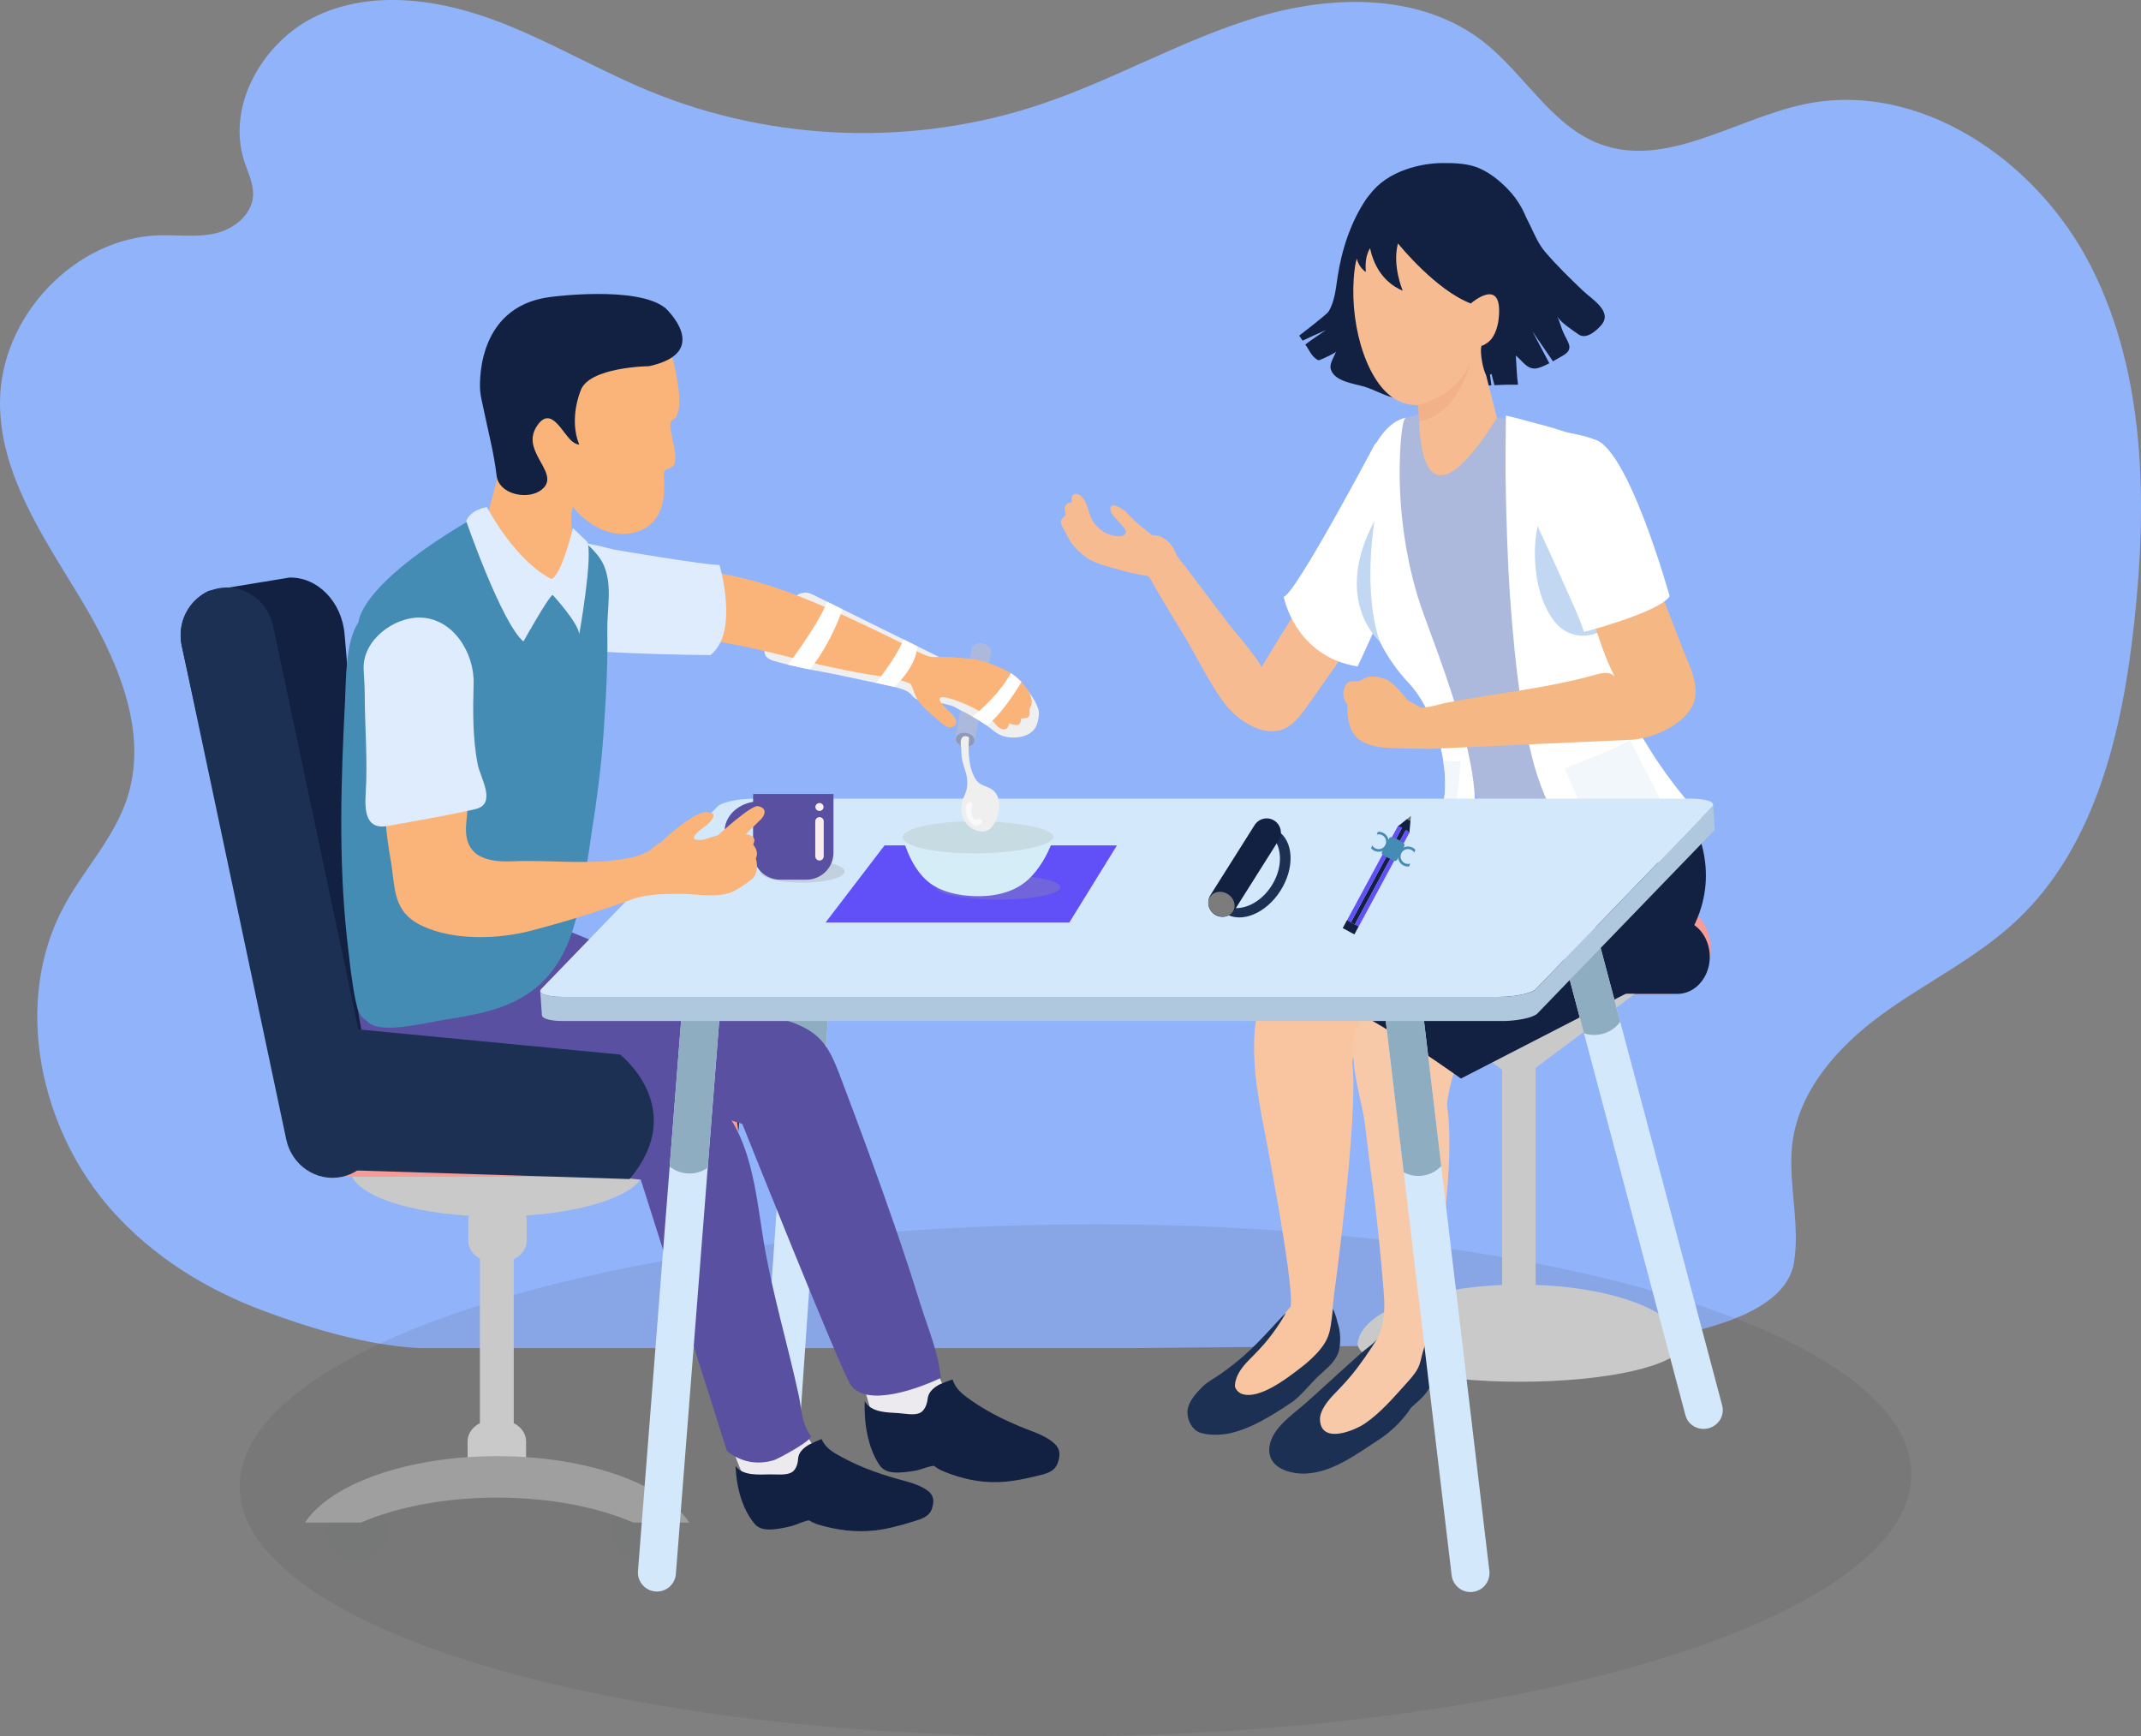
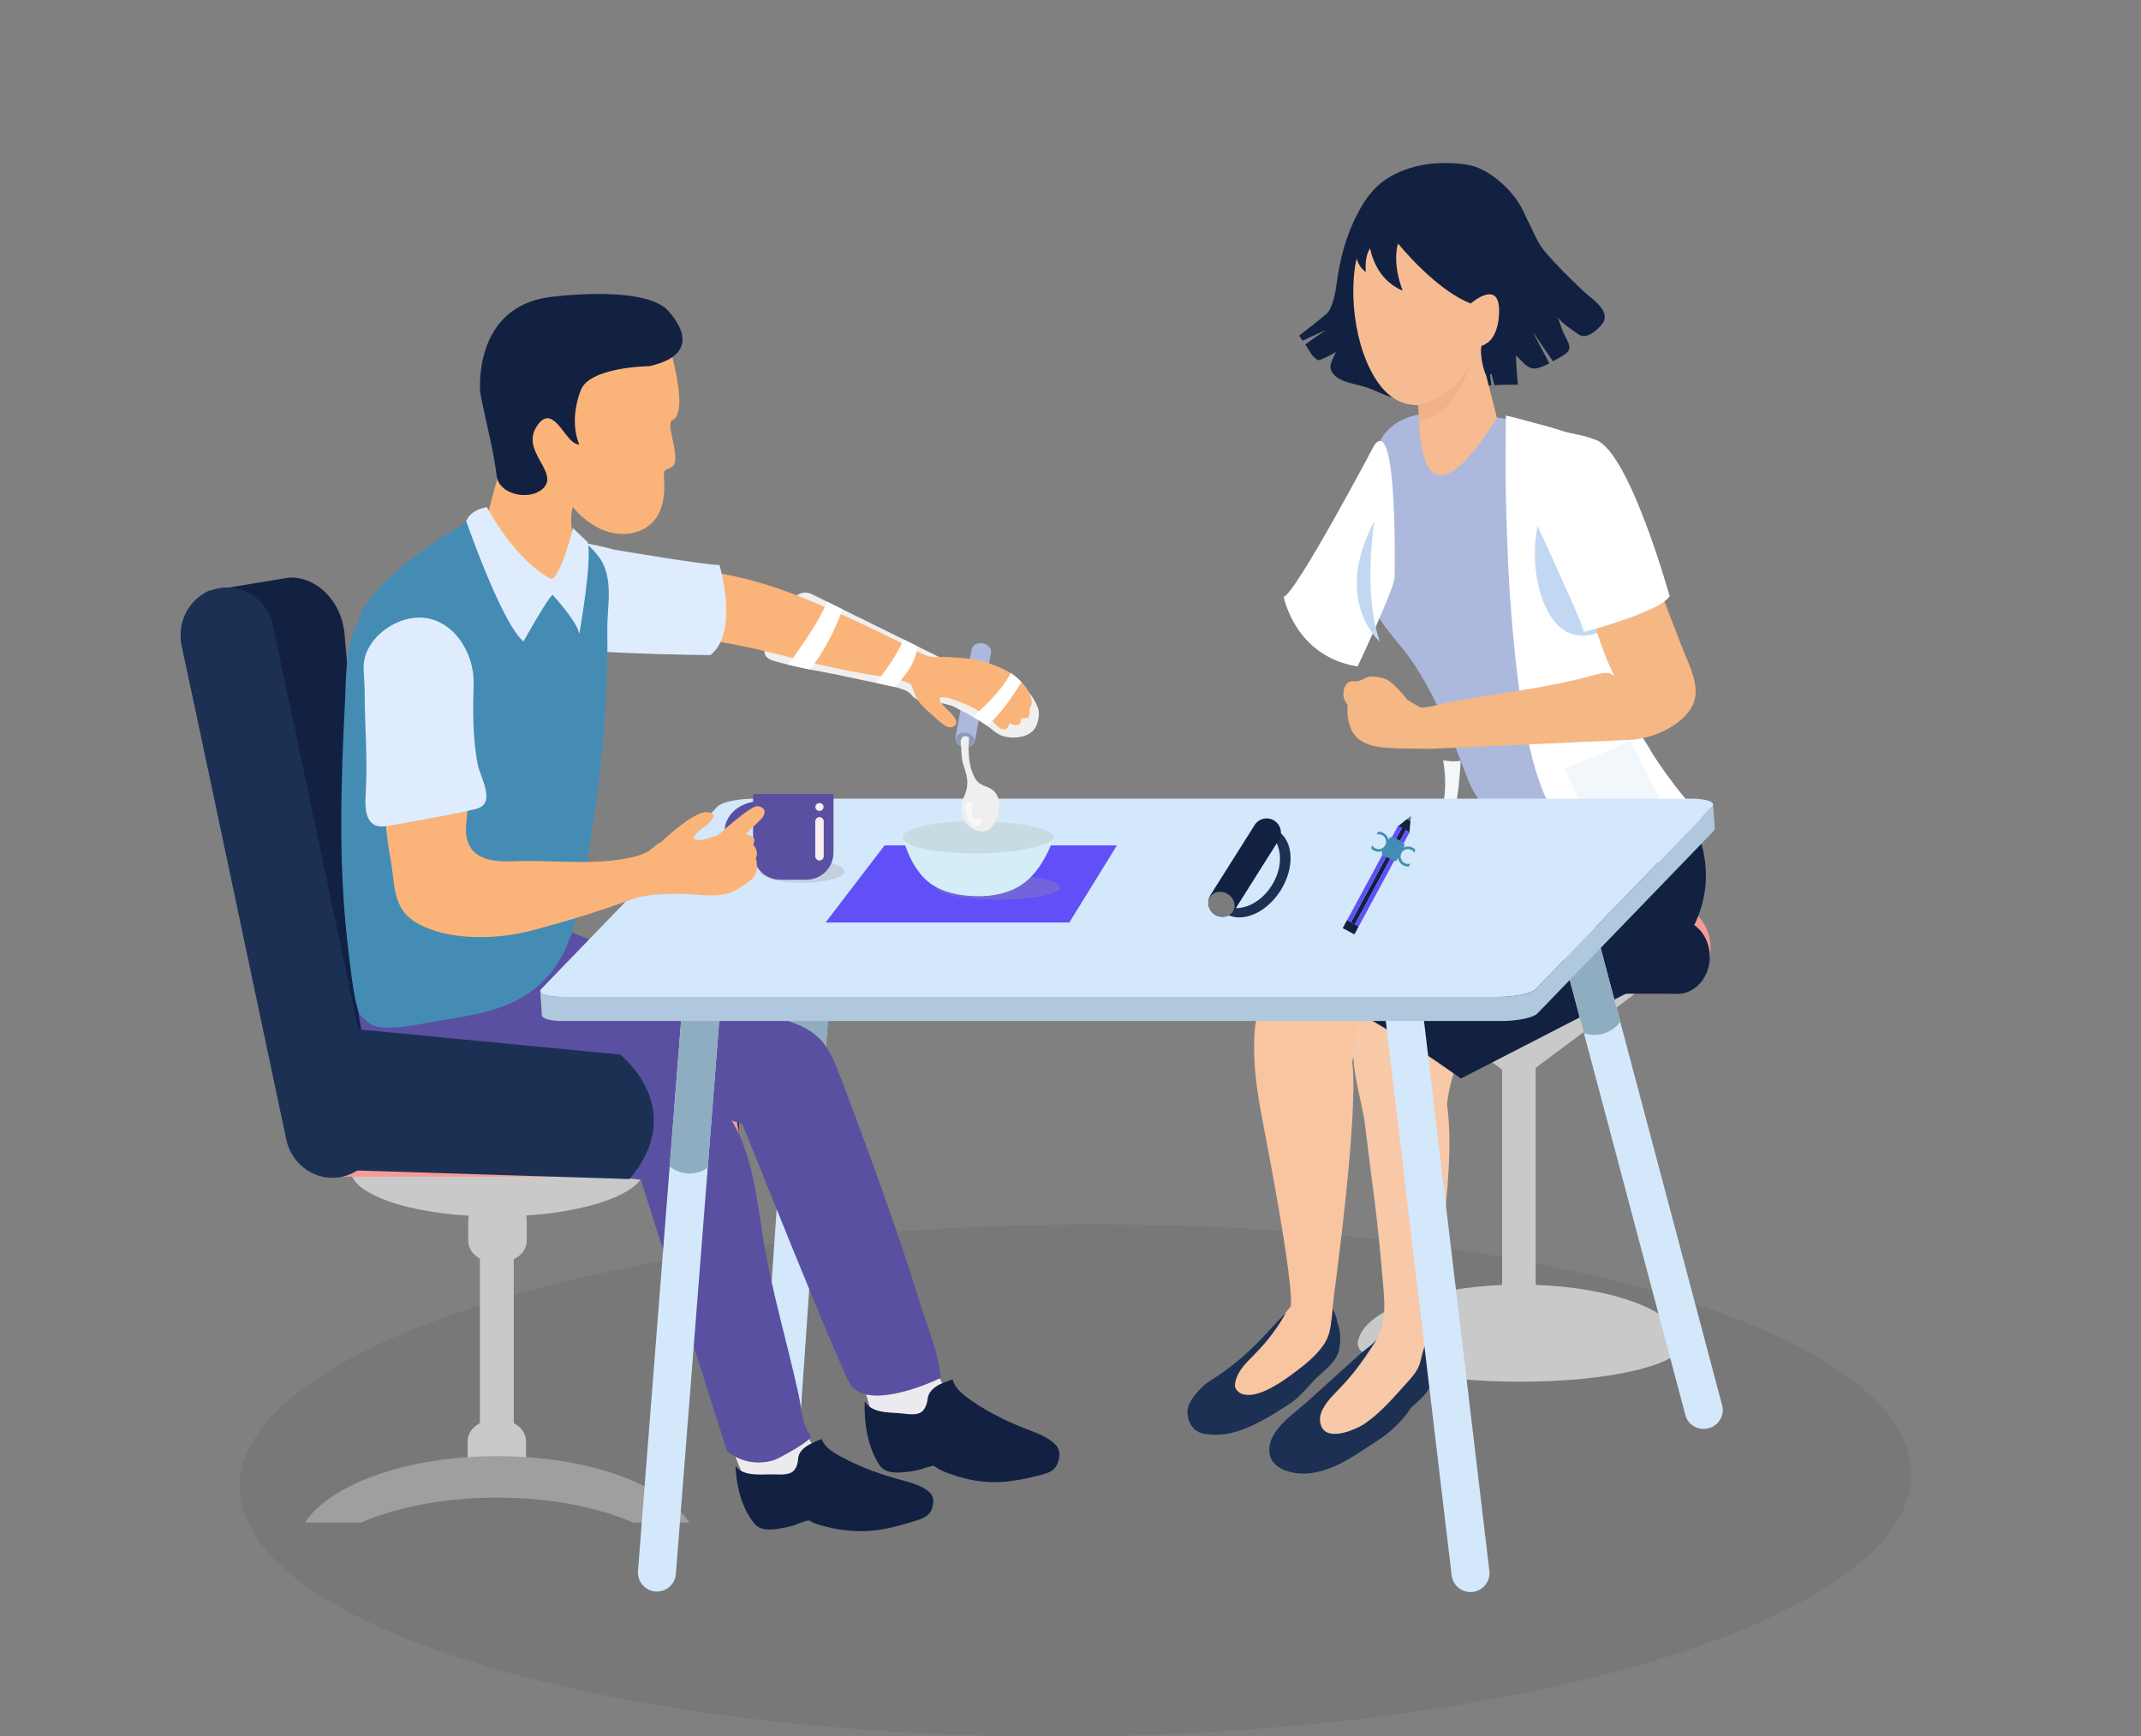
<svg xmlns="http://www.w3.org/2000/svg" viewBox="0 0 748.71 607.2">
  <rect x="0" y="0" width="748.71" height="607.2" fill="#808080" stroke="none" />
  <defs>
    <style>
      .cls-1 {
        fill: #706f69;
      }

      .cls-2 {
        fill: #acb9dd;
      }

      .cls-3 {
        fill: #fff;
      }

      .cls-4 {
        fill: #8fadc1;
      }

      .cls-5 {
        fill: #f7c9a9;
      }

      .cls-6 {
        fill: #f5b784;
      }

      .cls-7 {
        fill: #f2b186;
      }

      .cls-8 {
        fill: #458cb5;
      }

      .cls-9 {
        isolation: isolate;
      }

      .cls-10 {
        fill: #f79b96;
      }

      .cls-11 {
        fill: #c9c9c9;
      }

      .cls-12 {
        fill: #7c7c7c;
      }

      .cls-13 {
        fill: #dfecfd;
      }

      .cls-14 {
        fill: #d5edf7;
      }

      .cls-15 {
        fill: #a09f9f;
      }

      .cls-16 {
        fill: #afc8dd;
      }

      .cls-17 {
        fill: #f7bb92;
      }

      .cls-18 {
        fill: #91b3fa;
      }

      .cls-19 {
        fill: #f9c4a0;
      }

      .cls-20 {
        fill: #c2d8f2;
      }

      .cls-21 {
        fill: #383838;
        opacity: .1;
      }

      .cls-21, .cls-22 {
        mix-blend-mode: multiply;
      }

      .cls-23 {
        fill: #fab479;
      }

      .cls-24 {
        fill: #f9f9f9;
      }

      .cls-22 {
        fill: #999;
        opacity: .3;
      }

      .cls-25 {
        fill: #c7dbe2;
      }

      .cls-26 {
        fill: #f2f7fc;
      }

      .cls-27 {
        fill: none;
      }

      .cls-28 {
        fill: #f9f2f4;
      }

      .cls-29 {
        fill: #5a50a2;
      }

      .cls-30 {
        fill: #614ff7;
      }

      .cls-31 {
        fill: #f9edee;
      }

      .cls-32 {
        fill: #efefef;
      }

      .cls-33 {
        fill: #767777;
      }

      .cls-34 {
        fill: #edeaef;
      }

      .cls-35 {
        fill: #122142;
      }

      .cls-36 {
        fill: #1c3054;
      }

      .cls-37 {
        fill: #d4e8fc;
      }

      .cls-38 {
        fill: #8d9ab7;
      }
    </style>
  </defs>
  <g class="cls-9">
    <g id="Layer_2" data-name="Layer 2">
      <g id="Layer_1-2" data-name="Layer 1">
        <g>
-           <path class="cls-18" d="M731.43,93.55c-18.88-37.51-60.33-65.71-100.68-57.06-24.16,5.18-48.17,22.56-71.33,13.84-16.7-6.29-26.12-24.13-40.15-35.32-21.6-17.23-52.26-17.03-78.59-9.31-26.32,7.72-50.42,21.91-76.43,30.68-44.32,14.95-93.79,13.33-137.09-4.5-19.01-7.83-36.8-18.63-56.15-25.52-19.35-6.89-41.29-9.57-59.97-.95-18.68,8.62-32.08,31.16-25.6,51.05,1.29,3.97,3.32,7.87,3.05,12.05-.42,6.69-6.74,11.59-13.13,13.08-6.39,1.49-13.04,.52-19.59,.69C26.4,83.04,.14,110.48,0,140.57c-.12,24.95,14.92,46.87,27.77,68.07,12.85,21.2,24.4,46.64,16.75,70.32-4.54,14.05-15.19,25.03-22.17,37.99-18.09,33.59-8.42,78.06,16.84,106.39,14.35,16.09,32.96,27.59,52.85,35,16.93,6.31,36.26,12.1,54.42,13.06h250.62c47.42-.37,94.83-.88,142.25-1.38,20.73-.22,41.82-.49,61.6-6.89,10.27-3.32,24.39-9.47,26.42-21.59,2.19-13.1-1.85-26.87-.74-40.02,1.65-19.5,15.95-35.48,31.54-46.82,15.59-11.34,33.28-19.78,47.33-33.07,27.48-25.99,36.81-66.23,40.9-104.29,4.51-41.94,3.93-86.28-14.95-123.79Z" />
          <ellipse class="cls-21" cx="376.14" cy="517.65" rx="292.31" ry="89.52" transform="translate(-4.26 3.12) rotate(-.47)" />
          <path class="cls-10" d="M598.19,331.5c0,8.87-6.88,16.05-15.37,16.05h-106.01c-8.49,0-15.37-7.19-15.37-16.05h0c0-8.87,6.88-16.05,15.37-16.05h106.01c8.49,0,15.37,7.19,15.37,16.05h0Z" />
          <path class="cls-35" d="M597.91,334.57c0,7.17-5.07,12.98-11.33,12.98h-113.43c-6.26,0-11.33-5.81-11.33-12.98h0c0-7.17,5.08-12.99,11.33-12.99h113.43c6.26,0,11.33,5.82,11.33,12.99h0Z" />
          <path class="cls-11" d="M588.43,469.73c0-.51-.13-1.01-.36-1.5-2.78-10.02-24.18-17.98-51.05-18.93v-75.89l34.66-25.85h-81.93l35.55,26.51v75.26c-26.54,1.09-47.58,9.02-50.22,18.98-.2,.46-.31,.94-.31,1.41,0,.15,.03,.3,.05,.45,0,.09-.02,.17-.02,.26h.05c1.56,7.1,26.37,12.74,56.75,12.74s55.19-5.64,56.75-12.74h.02s0-.08,0-.12c.04-.2,.06-.39,.06-.59Z" />
          <path class="cls-19" d="M451.17,341.68c-2.7,.76-5.44,1.81-7.06,3.71-1.01,1.18-1.86,3.32-2.62,4.69-3.09,5.57-3.1,14.12-2.84,20.31,.28,6.69,1.39,13.63,2.61,20.21,0,0,11.52,58.35,10.08,66.27,0,0-9.67,11.6-17.2,20.95-4.45,5.53-7.04,10.13-9.45,11.46,0,0-5.76,10.08,6.48,8.64,0,0,27.37-10.08,33.13-23.77l2.16-20.89s8.64-62.66,6.48-81.4c-.35-3.04,3.59-8.09,5.87-9.6,.87-.57,2.52-.81,3.03-1.58,1.21-1.82,.16-7.49-.29-9.49-1.22-5.45-5.1-11.03-10.86-12.09-5.08-.94-10.28,.08-15.19,1.44-1.3,.36-2.81,.7-4.34,1.13Z" />
          <path class="cls-5" d="M484.25,349.6c-.85,.41-1.67,.86-2.46,1.34-14.82,9.11-6.28,28.77-4.52,41.81,.92,7.1,1.71,14.24,2.69,21.34,1.69,12.38,2.86,24.79,3.89,37.23,.74,8.98,.1,14.98-5.66,22.2-4.72,5.91-9.6,10.39-14.6,16.1-1.85,2.11-3.88,4.89-5.76,7.57,0,0-5.76,10.09,6.48,8.64,0,0,27.37-10.08,33.13-23.77l2.16-20.89s10.09-49.22,6.48-74.43c-.29-2.05,2.19-12.62,3.35-14.1,1.47-1.89,4.12-2.92,5.21-5.09,1.1-2.19,.54-5.88,.05-8.18-3.01-14.38-19.23-15.23-30.45-9.79Z" />
          <path class="cls-36" d="M481.77,467.84s-3.34,5.53-7.68,11.21c-1.95,2.55-4.51,5.36-7.09,8-2.29,2.34-5.64,6.1-5.39,9.63,.58,8.46,12.28,3.47,15.78,1.05,5.42-3.75,9.73-8.78,14.11-13.64,1.47-1.63,3.24-3.53,4.25-5.47,1.07-2.08,1.12-3.44,1.76-5.63l1.2-4.08s.72,1.2,1.2,3.84c0,0,1.77,4.44,.66,10.33-.76,4.04-4.27,6.5-7.1,9.14,0,0-3.84,6.42-11.44,11.32-7.63,4.92-15.87,11.27-25.32,11.74-5.12,.25-12.66-1.67-12.85-7.91-.22-7.18,7.92-12.49,12.63-16.62,3.56-3.12,6.99-6.36,10.51-9.51,2.96-2.66,5.91-5.32,8.86-7.98,1.72-1.55,4.72-3.41,5.93-5.4Z" />
          <path class="cls-36" d="M449.72,459.03s-2.06,3.96-6.11,9.11c-1.82,2.31-4.2,4.79-6.6,7.19-3.07,3.05-4.94,5.92-5.16,9.08-.09,1.18,1.21,2.5,2.19,2.92,5.06,2.12,13.31-3.49,16.94-6.13,3.33-2.42,6.68-4.92,9.47-7.93,2.35-2.53,4-5,4.68-8.42,.47-2.41,.79-4.75,.99-7.2,0,0,1.15,2.39,1.6,4.78,0,0,1.65,4.02,.62,9.36-.71,3.66-3.66,6.14-6.31,8.53-3.42,2.89-6.79,7.73-10.52,10.2-6.56,4.35-13.59,8.87-21.32,10.66-3.02,.7-7.83,.83-10.71-.28-2.46-.94-4.2-3.91-4.23-7.03-.02-2.76,1.99-5.42,3.75-7.36,.88-.97,1.85-1.99,2.91-2.78,1.63-1.22,3.42-2.19,5.08-3.37,2.7-1.92,5.33-3.95,7.82-6.13,6.51-5.68,12.34-12.88,14.93-15.19Z" />
          <path class="cls-35" d="M519.05,274.87s54.74-3.84,59.07-6.72c0,0,42.74,37.46-1.92,75.39l-65.31,33.61s-50.9-36.97-66.27-33.61c16.03-13.58,32.44-28.42,50.35-39.43,12.85-7.9,19.91-14.23,24.08-29.23Z" />
          <path class="cls-35" d="M526.67,67.22c-1.24-1.17-2.58-2.24-4.04-3.14-4.88-3.05-10.61-3.98-16.29-4-3.41-.01-6.8,.29-10.2,.56-3.6,.28-7.48,1.51-10.65,3.23-2.76,1.5-5.85,2.99-7.67,5.66-5.5,8.1-8.63,17.86-10.09,27.46-.6,3.96-.98,8.49-3.15,11.98-.67,1.08-10.25,8.4-10.25,8.4,.39,.59,.79,1.17,1.2,1.75-.03-.04,7.58-3.49,8.14-3.69-2.4,1.66-4.89,3.27-7.21,5.05,1.15,1.5,1.98,3.65,3.52,4.82,1.09,.83,1.08,.81,2.46,.2,.64-.28,4.59-2.03,4.76-2.59-.53,1.75-2.36,4.17-1.86,6.07,1.16,4.41,8.13,5.14,11.72,6.21,4,1.2,7.63,3.62,11.83,4.13,3.2,.38,6.45-.81,9.57-1.43,7.62-1.53,15.32-2.67,23.07-3.14l-1.07-8.38,2.14,8.31c2.75-.14,5.5-.2,8.25-.15-.45-3.33-.53-6.9-.76-10.21,2.58,2.15,4.27,5.44,7.94,4.33,1.3-.4,2.55-.98,3.78-1.62l-5.92-11.15,7.19,10.47c1.13-.64,2.25-1.3,3.35-1.93,4.3-2.43,1.82-4.56,.2-8.31-.79-1.84-1.23-3.83-2.12-5.6,1.12,2.24,5.49,4.97,7.5,6.42,2.74,1.98,6.46-1.47,8.02-3.32,3.95-4.69-3.28-8.93-6.35-11.84-4.61-4.36-9.16-8.82-13.3-13.64-2.35-2.74-3.75-6.09-5.29-9.32-1.65-3.47-3.64-6.34-6.15-9.22-.72-.83-1.48-1.62-2.27-2.37Z" />
          <path class="cls-17" d="M492.6,131.52s3.8,5.63,3.69,16.36c0,0-6.87,15.3-4.66,21.6,0,0,14,8.57,25.16,1.43,11.16-7.14,7.31-22.34,7.31-22.34l-7.68-30.25s-23.98,1.43-23.81,13.2Z" />
          <path class="cls-17" d="M493.37,65.03c-8.28,1.24-15.41,13.98-17.73,20.71-4.84,14.05-2.18,36.59,6.6,48.51,15.09,20.47,41.46-6.22,44.66-23.24,2.2-11.71,3.64-29.77-5.05-39.13-6.6-7.12-19.39-8.21-28.48-6.84Z" />
          <path class="cls-2" d="M552.73,286.05c-8.63,1.9-18.41,2.68-26.87-.3-9.8-3.46-11.64-11.06-15.05-19.76-4.68-11.95-9.87-24.41-17.18-35.02-3.85-5.6-8.85-10.37-12.19-16.32-3.27-5.81-3.98-12.4-4.27-18.95-.39-9.31,1.57-18.95,2.76-28.13,.78-6.08,.67-12.24,5.2-16.97,3.3-3.42,7.17-4.91,11.09-5.68,.09,11.65,2.41,40.86,27.37,1.06,11.77,1.66,23.36,5.41,34.79,8.36,3.38,2.15,3.23,9.62,3.45,12.9,1.71,26.23-7.77,56.24,5.28,80.56,3.2,6,11.2,12.82,11.94,19.8,1.31,12.45-17.19,16.44-26.33,18.44Z" />
          <path class="cls-3" d="M526.61,145.33c-.02,4.18-.07,8.38-.11,12.56-.11,10.23,.21,20.42,.55,30.64,.42,13.05,1.28,25.98,2.62,38.97,1.31,12.71,3.02,25.11,6.15,37.52,2.91,11.56,7.78,21.21,13.54,31.65,2.91,5.29,5.39,12.45,12.78,10.76,8.52-1.95,17.22-5.16,24.85-9.41,3.61-2.01,8.34-4.72,11.01-7.94-3.92-5.46-8.58-10.52-12.66-15.88-7.56-9.93-14.07-20.64-19-32.15-5.13-11.98-.92-26.59-.33-39.1,.6-12.49,1.86-26.33-2.29-38.34-1.17-3.38-1.18-7.18-4.03-9.55-3.43-2.87-9.52-3.05-13.57-4.43-5.13-1.74-10.48-2.9-15.69-4.41-.17-.05-3.81-.9-3.81-.9Z" />
          <path class="cls-26" d="M547.12,268.68s19.57-7.38,22.89-9.97l10.71,21.04-7.75,11.81-16.24-1.11-9.6-21.78Z" />
-           <path class="cls-3" d="M500.24,303.75s-7.81-.35-8.11-.37c.72,0,2.95-3.54,3.3-3.99,1.96-2.55,3.84-5.21,5.42-8.02,.57-1,1.09-2.02,1.57-3.06,3.24-7.04,3.54-14.91,2.27-22.47-.48-2.87-1.18-5.69-2.04-8.41-2.18-6.93-5.37-13.73-10.41-19.02-1.88-1.98-3.5-4.05-5.1-6.3-6.9-9.77-10.54-21.58-12.04-33.34-1.28-10.11-.83-20.5,1.14-30.5,0,0,3.88-19.63,15.51-22.28-1.97,.45-2.26,15.45-2.28,17.43-.21,16.85,2.6,35.64,8.43,51.48,12.28,33.33,32.11,85.25,2.34,88.85Z" />
          <path class="cls-26" d="M510.8,265.99s-.78,17.45-3.92,23.55l-6.04,1.84c.57-1,1.09-2.02,1.57-3.06,3.24-7.04,3.54-14.91,2.27-22.47,1.23,.22,4.16,.65,6.12,.15Z" />
-           <path class="cls-17" d="M464.07,196.89c-7.9,12.04-15.6,24.19-23,36.54,.62-1.03-10.72-14.31-11.67-15.58-4.34-5.78-8.69-11.56-13.08-17.31-1.17-1.53-2.29-3.15-3.58-4.59,0,0,0,0-.01,.01l-1.3-1.94s-2.29-7.06-8.45-6.86c0,0-6.13-4.5-9.08-8-.81-.97-5.53-4.05-5.61-1.28-.05,1.72,1.98,3.39,2.98,4.63,.55,.69,2.61,2.61,2.49,3.6,0,0-.32,2.68-6.2,.65-2.4-.83-5.01-3.38-6.01-5.68-1.01-2.31-1.26-4.93-2.9-6.96-.77-.96-1.83-1.72-3.11-1.31,0,0-1.32,.61-.6,2.84,0,0-2.24-.28-2.63,2.22,0,0,.36,2.09,.36,2.11,.02,.08-1.44,1.5-1.57,1.91-.35,1.12,.34,2.31,.91,3.23,1.28,2.07,2.06,4.28,3.73,6.1,1.04,1.13,2.15,2.18,3.36,3.12,2.82,2.21,6.22,3.16,9.6,4.14,3.32,.96,6.66,1.91,10.07,2.51,1.23,.22,2.5,.01,3.23,1.05,.48,.69,.33,.55,.87,1.42,1.53,2.94,10.93,18.37,11.66,19.59,4.29,7.23,8.12,15.12,12.99,21.97,3.46,4.87,9.22,9.52,15.22,10.51,7.41,1.22,11.05-3.91,14.85-9.28,3.28-4.64,6.56-9.27,9.85-13.91,4.08-5.76,7.21-11.62,10.45-17.88,0,0,1.88-21.09-13.83-17.58Z" />
          <path class="cls-20" d="M537.28,186.37c-.38,2.46-.56,4.96-.54,7.4,.08,7.94,1.83,17.11,6.83,23.5,6.15,7.85,16.8,5.9,22.75-1.75,0,0-19.93-49.46-19.94-49.47,.3,.75-6.61,11.04-7.21,12.73-.86,2.43-1.49,4.99-1.9,7.59Z" />
          <path class="cls-3" d="M480.67,155.53s-27.5,52.05-31.75,53.16c0,0,3.88,20.86,25.84,24.37,0,0,12.18-25.84,12.92-30.83,0,0,1.29-57.41-7.01-46.7Z" />
          <path class="cls-6" d="M588.24,226.37c-2.46-6.38-4.95-12.74-7.36-19.14-.51-1.36-.9-3.01-1.63-4.26,0,0-8.86-15.14-8.86-15.14,0,0-15.87-12.92-19.57,8.86,2.8,9.92,5.94,19.73,9.39,29.45,1.3,3.66,2.79,7.22,4.55,10.68-1.54-2.41-5.12-1.37-7.33-.75-17.05,4.78-34.75,6.38-52.09,9.77-1.43,.28-6.16,1.82-8.64,1.55l-4.56-2.66s-4.56-6-7.44-7.2c-1.62-.68-3.51-1.05-5.27-.95-1.79,.1-2.89,1.21-4.41,1.55-1.98,.44-3.38-.65-4.72,2.03,0,0-1.68,3.36,.96,6.24-.34,4.13,.48,9.57,4.02,12.17,4.25,3.12,10.03,2.96,15.05,3.16,.61,.02,5.61,.09,8.78,.09,.02,.05,.03,.09,.03,.09,0,0,70.83-3.2,70.88-3.2,7.59-.34,17.45-4.54,21.47-11.24,3.9-6.51-.86-14.93-3.25-21.1Z" />
          <path class="cls-3" d="M533.87,171.47c.06,3.14,1.05,6.5,2.75,10.15,4.38,9.39,8.66,18.8,12.85,28.28,1.6,3.63,3.27,7.28,4.47,11.08,0,0,26.22-6.8,29.94-12.49,0,0-14.95-53.76-26.95-54.93-5.58-.54-11.71,1.33-16.03,4.79-5.04,4.04-7.12,8.33-7.02,13.13Z" />
          <path class="cls-20" d="M480.67,182.11s-4.25,24.4,1.85,42.27c0,0-16.8-14.38-1.85-42.27Z" />
          <path class="cls-35" d="M526.99,65.83c-2.77-2.79-5.91-5.3-9.52-6.92-3.94-1.76-8.55-1.91-12.79-1.9-4.45,.02-8.9,.78-13.1,2.27-4.92,1.74-9.51,4.56-12.61,8.84-4.18,5.76-6.04,12.45-7.09,19.3-.12,.76,.3,3,.57,3.73,.26,.71,1.38,.58,1.33,1.38,.22-.76,.45-1.47,.68-2.13,.78,3.29,3.18,4.71,3.18,4.71-.39-4.32,.58-6.89,1.47-8.3,1,4.7,3.77,11.59,11.42,14.85,0,0-3.76-8.9-1.65-16.53,.95,1.17,13.38,16.33,25.45,21,0,0,11.39-10.01,9.76,5.27-.35,3.27-1.59,7.35-4.75,8.96-.27,.14-1.01,.76-1.19,.37-.12,.28-.02,.24-.12,.53-.58,1.6,.6,8.84,1.93,10.17,0,0,2.84-1.15,2.84-1.15-.16-.16,1.2-.69,1.34-.93,2.65-4.3,4.99-8.79,6.83-13.5,2.25-5.8,3.78-11.89,4.67-18.04,1.69-11.63-.06-23.33-8.65-31.98Z" />
          <path class="cls-7" d="M495.96,141.74s13.79-3.39,18.2-14.92c0,0-4.18,18.14-17.86,20.52l-.34-5.6Z" />
          <path class="cls-11" d="M225.24,410.02c-2.24,8.53-24.3,15.3-51.22,15.39-26.92,.09-49.02-6.53-51.32-15.05l102.54-.34Z" />
          <path class="cls-11" d="M167.82,497.65v-57.53c-2.46-1.36-4.07-3.64-4.07-6.23v-7.08c0-4.17,4.19-7.55,9.35-7.55h1.75c5.16,0,9.35,3.38,9.35,7.55v7.08c0,2.74-1.82,5.14-4.54,6.46v57.3c2.59,1.34,4.31,3.68,4.31,6.35v7.08c0,4.16-4.19,7.55-9.35,7.55h-1.75c-5.16,0-9.35-3.38-9.35-7.55v-7.08c0-2.67,1.72-5.01,4.31-6.35Z" />
          <path class="cls-33" d="M213.77,535.08c0,5.87,4.76,10.63,10.63,10.63s10.63-4.76,10.63-10.63-4.76-10.63-10.63-10.63-10.63,4.76-10.63,10.63Z" />
          <path class="cls-33" d="M114.15,535.08c0,5.87,4.76,10.63,10.63,10.63s10.63-4.76,10.63-10.63-4.76-10.63-10.63-10.63-10.63,4.76-10.63,10.63Z" />
          <path class="cls-27" d="M221.47,532.42H126.23c12.52-5.42,29.24-8.73,47.62-8.73s35.1,3.32,47.62,8.73Z" />
          <path class="cls-15" d="M173.85,509.19c31.6,0,58.33,9.77,67.19,23.23h-19.57c-12.52-5.42-29.24-8.73-47.62-8.73s-35.1,3.32-47.62,8.73h-19.57c8.87-13.46,35.6-23.23,67.19-23.23Z" />
          <path class="cls-35" d="M72.97,206.61l28.27-4.65c9.76-.2,18.27,8.4,19.25,19.76l3.91,45.33c.49,5.72-1.02,11.07-3.86,15.17l15.62,88.82,104.79-.3c9.61-.03,17.42,7.74,17.45,17.35v4.83c.04,9.61-7.73,17.42-17.34,17.45l-122.76,.35c-9.1,.03-16.57-6.94-17.37-15.83-.44-1.02-.8-2.09-1.04-3.21l-25.13-114.68c-.51-1.54-.87-3.16-1.06-4.85l-10.12-46.19c-1.76-8.01,2.33-15.93,9.4-19.36Z" />
          <path class="cls-10" d="M103.05,396.18c0,8.44,5.55,15.29,12.4,15.29H245.75c6.85,0,12.41-6.84,12.41-15.29h0c0-8.44-5.55-15.29-12.41-15.29H115.45c-6.85,0-12.4,6.84-12.4,15.29h0Z" />
          <path class="cls-36" d="M76.03,205.79c-8.82,1.87-14.41,10.75-12.49,19.83l36.56,172.83c1.92,9.09,10.63,14.94,19.45,13.07h0c8.82-1.87,14.41-10.75,12.49-19.83l-36.56-172.84c-1.92-9.09-10.63-14.94-19.45-13.07h0Z" />
          <path class="cls-37" d="M279.98,301.76l-14.14,204.39c-.25,3.66,2.51,6.83,6.17,7.09,1.83,.13,3.54-.5,4.82-1.62,1.28-1.12,2.14-2.72,2.27-4.55l14.14-204.39c.25-3.66-2.51-6.83-6.17-7.09-1.83-.13-3.54,.5-4.82,1.62-1.28,1.12-2.14,2.72-2.27,4.55Z" />
          <path class="cls-4" d="M279.98,301.76l-4.3,62.21c1.8,1.72,4.2,2.85,6.88,3.04,2.3,.16,4.48-.4,6.33-1.48l4.35-62.85c.25-3.66-2.51-6.83-6.17-7.09-1.83-.13-3.54,.5-4.82,1.62-1.28,1.12-2.14,2.72-2.27,4.55Z" />
          <path class="cls-34" d="M300.87,480.6l6.38,22.11s19.33,10.21,32.46,10.49c0,0,11.25,1.76,10.35-6.09-.91-7.85-17.13-16.33-17.13-16.33,0,0-6.03-11.11-8.03-19.14-1.99-8.03-23.28,.43-24.03,8.97Z" />
          <path class="cls-35" d="M302.38,490.01c-.26,7.45,1.04,16.13,5.17,22.29,1.96,2.93,5.69,2.76,8.63,2.51,1.55-.13,3.08-.38,4.61-.67,.84-.17,5.46-1.9,5.96-1.48,1.69,1.4,3.76,2.11,5.77,2.83,6.18,2.24,12.56,3.23,19.07,2.63,2.51-.24,5-.66,7.47-1.19,1.32-.28,2.63-.59,3.94-.91,2.8-.69,5.71-1.26,6.87-4.4,.97-2.64,.99-4.94-1.19-6.88-1.98-1.77-4.75-3.12-7.16-4.02-7.56-2.82-15.15-6.29-21.87-11-2.72-1.91-5.44-3.82-6.51-7.3-.05-.14-3.99,1.41-4.4,1.61-1.95,1-4.05,2.56-4.33,5.06-.21,1.88-1.02,4.22-2.76,5.01-2.03,.92-5.37,.18-7.52,.04-3.77-.24-9.47-.15-11.74-4.15Z" />
          <path class="cls-29" d="M321.78,455.79c-5.5-17.8-11.67-35.37-18.04-52.83-2.71-7.43-5.47-14.83-8.27-22.23-4.98-13.15-6.74-19.45-20-23.76-44.23-14.36-69.19-31.08-90.16-35.51-9.84-2.08-33.46,15.15-49.97,25.2,13.88,7.44,42.66,17.21,65.9,29.03,11.39,2.39,58.35,17.33,58.35,17.33,0,0,34.2,85.67,37.83,91.15,5.57,8.43,25.07,.85,31.59-2.36-.84-8.96-4.61-17.57-7.22-26.03Z" />
          <path class="cls-34" d="M255.08,504.02l7.86,19.97s19.96,7.96,33.07,7.2c0,0,11.34,.77,9.9-6.43-1.43-7.19-18.18-13.79-18.18-13.79,0,0-6.76-9.82-9.3-17.09-2.54-7.28-23.18,2.19-23.35,10.14Z" />
          <path class="cls-35" d="M257.22,512.62c.25,6.91,2.13,14.84,6.66,20.23,2.15,2.56,5.86,2.11,8.77,1.66,1.53-.24,3.05-.58,4.55-.98,.83-.21,5.31-2.17,5.84-1.82,1.78,1.17,3.89,1.66,5.94,2.18,6.32,1.6,12.74,2.02,19.19,.97,2.48-.41,4.94-1,7.36-1.67,1.29-.36,2.58-.75,3.86-1.15,2.75-.85,5.61-1.61,6.55-4.6,.79-2.52,.65-4.64-1.65-6.27-2.09-1.49-4.95-2.52-7.42-3.17-7.73-2.03-15.53-4.65-22.55-8.5-2.84-1.55-5.68-3.11-6.98-6.25-.05-.12-3.88,1.61-4.27,1.84-1.88,1.08-3.86,2.68-3.97,5.02-.09,1.75-.73,3.98-2.41,4.84-1.96,1.01-5.34,.58-7.49,.62-3.78,.06-9.45,.59-11.98-2.93Z" />
          <path class="cls-29" d="M124.61,345.9s-.03,0-.05,.01c-.99,.28,2.83,20.03,3.34,22.1,1.22,4.91,3.02,9.78,6.39,13.65,5.68,6.52,14.74,10.65,22.18,14.78,16,8.88,34.34,10.28,52.11,14.12,3.9,.84,11.56,1.45,15.51,1.97l30.13,94.86c4.79,3.9,10.64,4.99,16.5,3.18,1.4-.43,13.85-7.14,12.81-8.48-3.18-4.1-3.21-9.55-4.26-14.4-3.88-17.9-9.32-35.88-12.28-53.96-2.67-16.33-4.26-36.9-16.69-48.77-7.08-6.75-6.32-4.32-14.27-10.09-8.33-6.04-27.42-13.58-36.9-17.26-13.21-5.12-26.33-10.45-39.55-15.54-6.08-2.34-10.47-5.95-17.28-4.05-6.26,1.75-11.46,6-17.7,7.87Z" />
          <path class="cls-36" d="M119.29,359.38l97.55,9.38s24.18,18.75,3.34,43.54l-111.16-3.49s-11.4-42.72,10.28-49.42" />
          <path class="cls-37" d="M252.36,346.17l-16.01,204.25c-.29,3.66-3.49,6.39-7.14,6.1-1.83-.14-3.43-1.02-4.53-2.31-1.11-1.29-1.72-3-1.58-4.83l16.01-204.25c.29-3.66,3.49-6.39,7.14-6.11,1.83,.14,3.43,1.02,4.53,2.31,1.11,1.29,1.72,3,1.58,4.83Z" />
          <path class="cls-4" d="M252.36,346.17l-4.87,62.16c-2.04,1.44-4.57,2.2-7.25,1.99-2.3-.18-4.38-1.05-6.05-2.39l4.92-62.8c.29-3.66,3.49-6.39,7.14-6.11,1.83,.14,3.43,1.02,4.53,2.31,1.11,1.29,1.72,3,1.58,4.83Z" />
          <path class="cls-37" d="M496.65,345.84l24.18,203.45c.43,3.64-2.17,6.95-5.81,7.38-1.82,.22-3.56-.33-4.89-1.38-1.34-1.05-2.27-2.61-2.49-4.43l-24.18-203.45c-.43-3.64,2.17-6.95,5.81-7.38,1.82-.22,3.56,.33,4.89,1.38,1.34,1.05,2.27,2.61,2.49,4.43Z" />
-           <path class="cls-4" d="M496.65,345.84l7.36,61.92c-1.72,1.81-4.05,3.05-6.72,3.37-2.29,.27-4.5-.18-6.4-1.17l-7.43-62.56c-.43-3.64,2.17-6.95,5.81-7.38,1.82-.22,3.56,.33,4.89,1.38,1.34,1.05,2.27,2.61,2.49,4.43Z" />
          <path class="cls-37" d="M551.01,298.61l51.24,192.87c.92,3.45-1.21,7.02-4.76,7.96-1.77,.47-3.57,.2-5.03-.63-1.46-.82-2.6-2.19-3.06-3.92l-51.24-192.87c-.92-3.46,1.21-7.02,4.76-7.96,1.77-.47,3.57-.2,5.03,.63,1.46,.82,2.6,2.19,3.06,3.92Z" />
          <path class="cls-4" d="M551.01,298.61l15.59,58.7c-1.46,1.99-3.6,3.53-6.2,4.22-2.23,.59-4.47,.47-6.49-.21l-15.76-59.3c-.92-3.46,1.21-7.02,4.76-7.96,1.77-.47,3.57-.2,5.03,.63,1.46,.82,2.6,2.19,3.06,3.92Z" />
          <path class="cls-16" d="M599.66,289.88s0-.07,0-.11c-.1-1.41-.2-2.83-.29-4.24-.1-1.41-.19-2.83-.29-4.24,0,.05,0,.1,0,.15,0,.03-.01,.05-.02,.08,0,.03-.02,.06-.03,.1,0,.02-.02,.04-.03,.07-.02,.04-.04,.08-.07,.12-.01,.02-.02,.04-.04,.05-.04,.06-.09,.12-.15,.18l-61.66,63.83c-.08,.09-.19,.17-.3,.26-.01,0-.02,.02-.03,.03-.11,.08-.23,.16-.36,.24-.03,.02-.05,.03-.07,.05-.13,.08-.28,.15-.43,.22-.04,.02-.09,.04-.14,.06-.13,.06-.26,.11-.39,.17-.05,.02-.11,.04-.16,.06-.15,.06-.3,.11-.46,.16-.06,.02-.12,.04-.18,.06-.08,.03-.16,.05-.24,.08-.18,.05-.35,.11-.54,.16-.06,.02-.13,.03-.2,.05-.26,.07-.53,.14-.8,.2-.12,.03-.24,.06-.36,.08-.12,.03-.25,.05-.38,.08-.15,.03-.31,.06-.47,.09-.13,.03-.25,.05-.38,.07-.17,.03-.35,.06-.53,.09-.12,.02-.24,.04-.37,.06-.21,.03-.42,.06-.63,.09-.1,.01-.19,.03-.29,.04-.29,.04-.59,.07-.88,.1-.06,0-.13,.01-.19,.02-.29,.03-.58,.05-.88,.08-.04,0-.08,0-.12,0-.3,.02-.6,.04-.9,.06-.06,0-.11,0-.17,0-.3,.01-.6,.03-.9,.03-.04,0-.09,0-.13,0-.34,0-.67,.01-1,.01H196.85c-.28,0-.55,0-.82,0-.05,0-.11,0-.16,0-.2,0-.4-.01-.59-.02-.07,0-.13,0-.2,0-.22-.01-.43-.02-.64-.04-.02,0-.03,0-.05,0h0s-.07,0-.11,0c-.19-.01-.38-.03-.56-.05-.08,0-.15-.02-.23-.02-.14-.01-.29-.03-.42-.05-.1-.01-.19-.03-.29-.04-.11-.02-.22-.03-.33-.05-.17-.03-.33-.06-.49-.09-.07-.01-.13-.02-.2-.04-.18-.04-.35-.08-.51-.12-.03,0-.05-.01-.08-.02-.19-.05-.36-.1-.53-.15-.05-.01-.09-.03-.14-.05-.11-.04-.22-.08-.33-.12-.05-.02-.1-.04-.15-.07-.09-.04-.17-.08-.24-.12-.05-.03-.09-.05-.14-.08-.07-.04-.13-.08-.19-.12-.04-.03-.07-.05-.11-.08-.05-.04-.1-.09-.14-.13-.03-.03-.05-.05-.08-.08-.04-.05-.07-.1-.1-.15-.01-.02-.03-.05-.04-.07-.03-.07-.06-.15-.06-.23,.2,2.83,.39,5.65,.59,8.48,0,.08,.03,.15,.06,.23,.01,.02,.03,.05,.04,.07,.03,.05,.06,.1,.1,.15,.02,.03,.05,.05,.08,.08,.04,.04,.09,.09,.14,.13,.03,.03,.07,.05,.11,.08,.06,.04,.12,.08,.19,.12,.04,.03,.09,.05,.14,.08,.07,.04,.16,.08,.24,.12,.05,.02,.1,.05,.16,.07,.1,.04,.2,.08,.31,.12,.05,.02,.1,.04,.15,.05,.16,.05,.34,.1,.52,.15,.05,.01,.1,.02,.14,.03,.14,.04,.29,.07,.45,.1,.02,0,.03,0,.05,.01,.05,.01,.12,.02,.17,.03,.15,.03,.31,.06,.48,.08,.04,0,.07,.01,.11,.02,.07,0,.14,.02,.2,.03,.1,.01,.2,.03,.31,.04,.05,0,.09,.01,.14,.02,.09,.01,.19,.02,.29,.03,.06,0,.13,.01,.19,.02,.04,0,.08,0,.12,.01,.19,.02,.38,.03,.57,.05,.18,.01,.36,.03,.55,.03,.05,0,.1,0,.15,0,.05,0,.11,0,.16,0,.08,0,.16,0,.24,.01,.16,0,.32,.01,.48,.01,.01,0,.02,0,.03,0h.04c.18,0,.36,0,.55,0,.09,0,.18,0,.27,0h327.34c.1,0,.19,0,.28,0,.18,0,.37,0,.55,0,.06,0,.12,0,.19,0,.03,0,.06,0,.09,0,.08,0,.17,0,.25,0,.17,0,.35-.01,.52-.02,.07,0,.13,0,.2-.01,.02,0,.05,0,.07,0,.08,0,.16,0,.24-.01,.17-.01,.33-.02,.5-.03,.08,0,.15-.01,.23-.02,.02,0,.04,0,.07,0,.07,0,.13-.01,.2-.02,.17-.01,.35-.03,.52-.05,.08,0,.16-.02,.23-.02,.03,0,.06,0,.09,0,.08,0,.16-.02,.24-.03,.23-.03,.46-.05,.69-.08,0,0,.02,0,.03,0,.01,0,.02,0,.04,0,.3-.04,.59-.08,.88-.12,.1-.02,.2-.03,.3-.05,.2-.03,.39-.06,.59-.1,.12-.02,.22-.04,.34-.06,.18-.03,.35-.07,.53-.1,.11-.02,.21-.05,.32-.07,.08-.02,.17-.04,.26-.05,.06-.01,.11-.03,.16-.04,.26-.06,.52-.13,.76-.19,.05-.01,.11-.03,.16-.04,.02,0,.04-.01,.06-.02,.18-.05,.34-.1,.5-.15,.08-.03,.16-.05,.24-.07,.01,0,.02,0,.03-.01,.06-.02,.12-.04,.18-.06,.13-.05,.26-.09,.37-.13,.02,0,.04-.02,.06-.03,.06-.02,.12-.05,.18-.07,.07-.03,.15-.06,.22-.09,.06-.03,.12-.06,.18-.08,.04-.02,.08-.04,.12-.05,.02-.01,.05-.02,.07-.03,.11-.05,.21-.11,.31-.16,.02,0,.03-.02,.05-.03,.03-.01,.05-.03,.08-.05,.05-.03,.09-.05,.14-.08,.08-.05,.15-.1,.22-.15,0,0,0,0,.01,0,0,0,.01-.01,.02-.02,.06-.04,.11-.08,.16-.13,.05-.05,.11-.1,.15-.14l61.66-63.83s0,0,0,0h0c.05-.05,.09-.1,.13-.15,0,0,0-.01,.01-.02,.01-.01,.02-.03,.03-.05,.02-.03,.04-.06,.06-.09,0-.01,.01-.03,.02-.04,0-.02,.02-.04,.02-.06,0-.02,.02-.04,.03-.06,0-.02,0-.04,.01-.06,0-.02,.01-.04,.01-.06,0-.01,0-.03,0-.04Z" />
          <path class="cls-37" d="M591.15,279.27c5.65,0,9.05,1.23,7.59,2.75l-61.66,63.83c-1.46,1.52-7.24,2.74-12.89,2.74H196.85c-5.65,0-9.05-1.23-7.59-2.74l61.66-63.83c1.46-1.52,7.24-2.75,12.89-2.75h327.34Z" />
          <polygon class="cls-30" points="309.32 295.63 390.59 295.63 373.94 322.59 288.7 322.59 309.32 295.63" />
          <path class="cls-22" d="M370.78,310.28c0,2.38-9.72,4.31-21.72,4.31s-21.72-1.93-21.72-4.31,9.72-4.31,21.72-4.31,21.72,1.93,21.72,4.31Z" />
          <path class="cls-14" d="M368.4,292.48c-.1,.38-.06,.66-.17,1.03h0c-.07,.22-.14,.44-.22,.65-1.62,4.69-4.73,10-8.42,13.39-5.14,4.72-12.33,6.08-19.1,5.81-3.45-.14-7.01-.68-10.29-1.89-.93-.34-1.83-.74-2.71-1.2-6.28-3.27-9.74-10.44-11.73-16.97-.12-.4,.02-.34-.09-.74,.54-3,11.56-5.4,25.09-5.4s26.89,2.34,27.64,5.32Z" />
          <path class="cls-25" d="M368.41,292.65c0,.29-.12,.58-.36,.86h0c-2.26,2.73-14.86,4.91-27.38,4.91s-22.59-2.01-24.65-4.65c-.25-.32-.38-.64-.38-.98,0-.08,0-.15,.02-.23,.54-3,11.52-5.4,25.01-5.4s26.95,2.24,27.7,5.22c.03,.09,.04,.18,.04,.26Z" />
          <path class="cls-22" d="M295.35,304.74c0,2.18-6.61,3.94-14.77,3.94s-14.77-1.76-14.77-3.94,6.61-3.94,14.77-3.94,14.77,1.76,14.77,3.94Z" />
          <path class="cls-29" d="M263.87,301.22c1.27,3.72,4.79,6.39,8.94,6.39h9.2c5.23,0,9.46-4.23,9.46-9.46v-19.97c0-.18-.02-.35-.02-.53h-28.06c-.01,.18-.03,.35-.03,.53v2.22c-5.68,.91-9.98,5.2-9.98,10.37s4.57,9.72,10.5,10.44Zm-6.85-10.44c0-3.28,2.6-5.55,6.33-6.64v13.25c-3.74-1.08-6.33-3.33-6.33-6.61Z" />
          <path class="cls-31" d="M285.1,299.43c0,.82,.66,1.48,1.48,1.48h0c.82,0,1.48-.66,1.48-1.48v-12.22c0-.82-.66-1.48-1.48-1.48h0c-.82,0-1.48,.66-1.48,1.48v12.22Z" />
          <path class="cls-28" d="M285.14,282.19c0,.76,.64,1.38,1.43,1.38s1.43-.62,1.43-1.38-.64-1.38-1.43-1.38-1.43,.62-1.43,1.38Z" />
          <path class="cls-36" d="M446.75,290.48c-.18-.12-.37-.22-.56-.32l-1.46,2.32c3.78,3.73,3.9,10.98,0,17.17-3.9,6.19-10.49,9.2-15.49,7.39l-1.29,2.05c.17,.13,.35,.25,.53,.36,5.63,3.55,14.29-.05,19.34-8.05,5.05-8,4.57-17.36-1.06-20.92Z" />
          <path class="cls-35" d="M447.16,293.81c1.47-2.32,.77-5.39-1.55-6.86h0c-2.32-1.47-5.39-.77-6.86,1.55l-15.44,24.47c-1.47,2.32-.77,5.39,1.55,6.86h0c2.32,1.47,5.39,.77,6.86-1.55l15.44-24.47Z" />
          <path class="cls-12" d="M431.16,318.73c-1.23,1.95-4.03,2.4-6.25,1-2.22-1.4-3.02-4.12-1.78-6.07,1.23-1.95,4.03-2.4,6.25-1,2.22,1.4,3.02,4.12,1.78,6.07Z" />
          <path class="cls-1" d="M493.25,287.02l.16-1.71-1.34,1.07c.2,.2,.59,.51,1.18,.64Z" />
          <path class="cls-35" d="M492.86,291.2l.39-4.18c-.59-.13-.99-.44-1.18-.64l-3.28,2.62,4.08,2.2Z" />
          <path class="cls-35" d="M490.35,289.35l-17.94,33.2,1.36,.74,17.94-33.21c-.45-.32-.91-.55-1.36-.73Z" />
          <path class="cls-30" d="M488.83,288.91l-17.78,32.91,1.36,.73,17.94-33.2c-.57-.23-1.1-.36-1.52-.44Z" />
          <path class="cls-30" d="M491.7,290.08l-17.94,33.21,1.36,.73,17.75-32.85c-.35-.44-.75-.8-1.17-1.09Z" />
          <rect class="cls-35" x="470.78" y="321.98" width="3.13" height="4.64" transform="translate(-37.55 585.61) rotate(-61.61)" />
          <path class="cls-8" d="M493.16,301.98c-.53,.17-1.11,.17-1.68-.04-1.35-.5-2.03-2-1.53-3.34,.5-1.35,2-2.03,3.34-1.53,.56,.21,1,.6,1.29,1.07l.37-.99c-.36-.4-.81-.72-1.35-.92-1.81-.67-3.83,.25-4.51,2.06-.67,1.81,.25,3.83,2.06,4.51,.54,.2,1.09,.24,1.62,.18l.37-.99Z" />
          <path class="cls-8" d="M479.88,295.63c.28,.48,.7,.88,1.25,1.11,1.33,.55,2.85-.09,3.4-1.41,.55-1.33-.09-2.85-1.41-3.39-.55-.23-1.14-.24-1.67-.09l.4-.98c.53-.04,1.08,.02,1.61,.24,1.79,.74,2.64,2.79,1.9,4.57-.74,1.79-2.79,2.64-4.58,1.9-.53-.22-.96-.56-1.31-.97l.4-.98Z" />
          <path class="cls-8" d="M488.56,300.68c-.47,.9-1.63,.1-3.08-.67h0c-1.45-.77-2.66-1.21-2.18-2.11l2.48-4.71c.47-.9,1.69-.34,3.14,.42h0c1.45,.77,2.6,1.45,2.12,2.35l-2.48,4.71Z" />
          <path class="cls-2" d="M340.92,259.08c-.28,1.5-2.01,2.43-3.89,2.09h0c-1.87-.34-3.17-1.83-2.89-3.33l5.64-30.79c.27-1.5,2.01-2.43,3.89-2.09h0c1.87,.34,3.17,1.83,2.89,3.33l-5.64,30.79Z" />
          <path class="cls-38" d="M340.76,259.23c-.23,1.31-1.86,2.12-3.65,1.81-1.79-.31-3.06-1.62-2.83-2.93,.23-1.31,1.86-2.12,3.65-1.81,1.79,.31,3.06,1.62,2.83,2.93Z" />
          <path class="cls-32" d="M336.2,258.42s.47-1.81,2.65-.59c.03,1.39-.16,2.63-.13,4.02,.09,3.75,.51,7.89,2.75,11.05,1.24,1.75,3.72,2,5.38,3.13,4.09,2.78,2.73,9.67,.15,12.99-1.93,2.5-5.14,2-7.42,.45-3.9-2.65-4.09-7.47-2.24-11.46,1-2.15,1.13-4.45,.67-6.76-.39-1.94-1.23-3.77-1.58-5.73-.22-1.26-.21-2.54-.28-3.81-.06-1.03-.45-2.31,.04-3.28Z" />
          <path class="cls-24" d="M338.01,281.4c.35-.66,1.14-1.32,1.77-.67,.52,.53-.02,1.69-.05,2.34-.04,.98-.02,2.06,.52,2.92,.4,.64,1.11,.74,1.78,.49,1.31-.49,1.83,.8,.87,1.63-1.69,1.47-3.22,0-4.09-1.49-.85-1.46-1.3-3.13-.96-4.82,.03-.13,.08-.27,.15-.41Z" />
          <path class="cls-32" d="M363.15,248.12c.42,1.6-.09,4.26-.77,5.75-1.79,3.89-7.26,4.59-10.95,3.71-2.69-.64-4.25-2.35-6.35-3.88-.15-.12-.31-.22-.47-.34-1.33-.91-2.73-1.73-4.12-2.55-.12-.06-.23-.14-.36-.2-1.61-.93-3.28-1.81-4.94-2.63-1.66-1.05-2.7-1.27-2.7-1.27-4.37-1.29-2.41-.5-6.53-.85-6.1-.51-7.12-2.8-7.12-2.8-1.15-1.22-2.03-1.64-3.7-2.19-.76-.25-1.53-.46-2.32-.65-1.11-.27-2.22-.5-3.32-.74-1.05-.23-2.09-.45-3.14-.68-3.19-.66-6.39-1.29-9.56-2-4.51-1.01-9.05-1.81-13.58-2.7-2.55-.51-5.09-1.04-7.63-1.66-1.15-.28-2.31-.58-3.47-.91-1.57-.45-3.77-.87-4.53-2.53-.02-.05-.05-.1-.06-.16-.15-.39-.2-.79-.19-1.19,.04-1.12,.56-2.27,.87-3.3,.53-1.75,1.46-3.35,2.28-4.98,1.57-3.15,3.97-5.78,5.94-8.68,.65-.95,1.36-1.85,2.25-2.5,.54-.4,1.16-.7,1.88-.85,1.15-.24,2.34-.07,3.38,.45,.63,.31,2.58,1.28,5.35,2.64,1.56,.77,3.39,1.68,5.38,2.66,6.4,3.16,14.52,7.17,21.3,10.51,1.73,.86,3.37,1.67,4.87,2.41,3.41,1.68,6.11,3.01,7.51,3.71,.7,.34,1.07,.53,1.07,.53,11.07,.03,18.6,2.63,23.68,5.83,1.46,.93,2.73,1.91,3.82,2.88,1.17,1.07,2.15,2.13,2.93,3.15t.01,.01c2.59,3.3,3.29,6,3.29,6.01Z" />
          <path class="cls-23" d="M360.69,246.42c-.15,.64-.76,1.31-.66,1.99,.12,.85,.15,1.9-.58,2.47-.22,.17-2.37,.48-2.42,.29,.05,1.48-.3,2.41-1.9,2.38-.17-.01-2.12-.41-2.19-.63-.27,1.37-.95,2.45-2.54,2.02-1.43-.38-2.3-1.89-3.33-2.83-.02-.02-.03-.03-.05-.05-1.42-1.27-2.98-2.39-4.63-3.38-2.28-1.37-4.72-2.49-7.18-3.41-.75-.29-7.87-3.06-6.47-.11,.68,1.43,3.74,3.94,4.65,5.15,2.71,3.62-.75,3.95-.75,3.95-1.66,.83-5.81-3.61-6.91-4.51-2.27-1.86-4.35-3.81-5.6-6.51-.59-1.27-.59-1.9-1.66-4.11-5.29-2.33-11.84-2.7-17.48-3.76-6.04-1.14-12.07-2.34-18.03-3.85-5.19-1.32-10.39-2.65-15.61-3.87-11.28-2.64-22.67-4.75-34.32-5.05-6.16-.15-12.31-.31-18.47-.45,0,0-25.38-18.05,1.88-26.13,2.81,.28,5.62,.6,8.42,.91,13.4,1.46,26.87,2.84,39.87,6.55,4.73,1.35,9.37,2.95,13.95,4.72,7.73,2.99,15.29,6.46,22.78,9.97,4.83,2.26,9.6,4.6,14.37,6.97,3.15,1.57,7.59,4.74,11.16,4.63,.45-.01,.91-.02,1.36-.03,1.83-.03,3.69,0,5.5,.17,2.04,.18,4.12,.25,6.14,.56,1.52,.23,2.99,.51,4.34,.95l-.11,.03c2.97,.83,5.84,2.05,8.56,3.51,.23,.12,.47,.26,.72,.42,1.16,.73,2.5,1.84,3.71,3.13,1.05,1.11,1.99,2.35,2.65,3.62t.01,.01c.75,1.46,1.14,2.96,.83,4.31Z" />
          <path class="cls-3" d="M294.65,213.08c-.15,.43-.35,.98-.61,1.64-1.47,3.8-4.57,10.98-9.2,17.26-.53,.72-1.07,1.42-1.64,2.11-2.55-.51-5.09-1.04-7.63-1.66,.16-.21,.8-1.06,1.73-2.34,2.87-3.97,8.5-12.04,11.18-17.84,.3-.64,.56-1.25,.77-1.83,1.56,.77,3.39,1.68,5.38,2.66Z" />
          <path class="cls-3" d="M320.82,226c-.02,.48-.09,1.06-.23,1.72-.5,2.4-1.9,5.9-5.61,10.17-.65,.75-1.38,1.53-2.18,2.32-1.11-.27-2.22-.5-3.32-.74-1.05-.23-2.09-.45-3.14-.68,.43-.53,1.05-1.33,1.78-2.31,2.25-2.98,5.52-7.65,7.27-11.56,.2-.45,.39-.9,.55-1.33,1.73,.86,3.37,1.67,4.87,2.41Z" />
          <path class="cls-3" d="M357.2,238.48c-.08,.14-.17,.29-.28,.47-1.58,2.6-5.78,9.16-9.91,13.11-.65,.62-1.29,1.17-1.93,1.64-.15-.12-.31-.22-.47-.34-1.33-.91-2.73-1.73-4.12-2.55-.12-.06-.23-.14-.36-.2,.57-.46,1.35-1.12,2.25-1.93,3.13-2.81,7.8-7.47,10.72-12.61,.14-.23,.27-.47,.39-.72,1.16,.73,2.5,1.84,3.71,3.13Z" />
          <path class="cls-13" d="M179.07,188.45s9.55-3,35.88,3.78c0,0,31.85,5.42,36.65,5.34,0,0,7.05,23.46-3.15,31.5,0,0-55.02-.31-64.7-4.85,0,0-20.95-15.67-4.68-35.76Z" />
          <path class="cls-23" d="M180.25,143.87l-10.23,37.9s-1.4,27.67,14.65,33.72c0,0,15.35,3.72,19.77-1.39,4.42-5.12-9.15-29.58-3.1-39.12l5.66-22.5s-3.49-25.58-26.74-8.6Z" />
          <path class="cls-8" d="M170.25,178.51s10.47,30.23,21.63,29.76c0,0,9.77-.23,8.37-22.56,.05,.84,3.77,3.34,4.48,4,2.54,2.39,5.18,4.93,6.53,8.21,2.97,7.23,.96,15.22,1.12,22.76,.16,7.75-.11,15.51-.53,23.25-.23,4.27-.52,8.53-.81,12.8-.82,11.83-2.41,23.53-4.27,35.23-1,7.68-2.39,15.31-3.86,22.91-1.67,8.58-4.42,17.67-9.81,24.66-9.97,12.92-24.77,14.93-37.57,17.05-8.57,1.41-22.6,5.11-27.03,.68-2.69-2.69-3.94,.61-7.17-29.21-2.98-27.53-2.09-55.27-.67-83.02,.39-7.57,.13-20.81,4.73-27.47,0,0-.24-13.95,44.88-39.07Z" />
          <path class="cls-13" d="M170.25,177.35s-5.58,.7-7.21,4.88c0,0,12.32,35.58,20,42.09,0,0,8.84-15.81,10.23-16.28,0,0,8.83,9.53,9.3,13.72,0,0,4.88-27.44,2.79-32.32l-5-4.77s-4.07,16.86-7.56,17.79c0,0-11.16-4.65-22.55-25.11Z" />
          <path class="cls-23" d="M138.06,261.12c.78-1.33,1.71-2.59,2.83-3.77,2.01-2.12,4.57-3.74,7.58-4.15,5.5-.75,11.06,1.68,13.83,6.25,2.46,4.06,2.19,8.7,1.87,13.2-.35,4.91-.52,9.83-1.08,14.73-1.27,11.26,5.59,14.27,16.09,13.81,13.68-.61,28.65,1.64,42.01-1.44,1.81-.42,3.6-1.06,5.25-1.89,.85-.43,3.82-3.23,4.51-3.2,0,0,13.09-12.62,17.28-10.43,0,0,3.5-.05-.94,4.21,0,0-9.55,6.29-1.16,5.13l4.91-1.48s11.66-10.64,13.97-10.19c0,0,4.25,.53,1.39,4.3l-5.64,5.51s4.45,.35,2.58,3.61c0,0,2.24,2.3,.98,4.84,0,0,1.39,4.3-1.04,6.98-2.07,1.69-4.35,3.34-6.78,4.52-5.36,2.61-12.7,.89-18.53,.9-5.79,.01-12.24,.06-17.67,2.19-11.32,4.08-22.89,7.64-34.56,10.69-11.03,2.89-26.55,3.64-37.87-1.57-10.79-4.97-9.52-13.26-11.23-23.01-.79-4.5-1.46-9.06-1.79-13.61-.62-8.5-1.28-18.45,3.21-26.13Z" />
          <path class="cls-13" d="M127.16,233.92c-.37-9.96,10.33-17.99,19.46-17.97,11.68,.03,19.33,12.25,19.01,23.16-.27,9.22-.36,19.21,1.45,28.28,.94,4.73,6.8,13.78-.88,15.56-6.75,1.56-13.58,2.78-20.39,4.04-3.43,.63-6.86,1.26-10.3,1.86-7.77,1.37-7.98-5.68-7.63-11.38,.73-11.68-.31-23.18-.34-34.85,0-2.9-.27-5.82-.38-8.68Z" />
          <path class="cls-23" d="M234.42,149.22c.05,2.68,3.19,11.62,.94,13.72-1.84,1.71-3.42,.39-3.17,3.71,.06,.88,.11,1.78,.12,2.68,.02,1.48-.04,2.98-.23,4.45-.39,2.94-1.32,5.76-3.18,8.07-4.35,5.38-12.35,5.98-18.3,3.38-2.58-1.12-5.05-2.75-7.16-4.61-2.01-1.78-5.22-5.81-6.35-8.19-1.46-3.09,.51-4.92-3.05-6.1-2.74-.91-6.41-1.47-7.28-4.79,0,0-5.11-19.53,6.74-13.72l-1.63-17.21s12.79-11.39,29.07-12.09c0,0,6.04-1.86,13.02,1.86,0,0,5.34,18.37,3.02,23.95-.78,3.64-2.63,1.15-2.56,4.88Z" />
          <path class="cls-35" d="M200.27,154.49c-3.59-2.75-7.44-12.93-12.4-5.67-1.27,1.87-1.85,3.81-1.53,6.07,.25,1.76,1.03,3.43,1.83,4.99,2.12,4.14,5.86,8.64,.36,11.95-4.79,2.88-14.11,.87-14.86-5.51-.92-7.81-3.02-15.81-4.62-23.53-.41-1.99-.96-4.11-1.14-6.13,0-.04-2.54-29.3,24.42-32.79,0,0,30.69-4.18,40.46,3.95,0,0,16.51,15.35-5.81,20.23,0,0-21.16,.23-23.95,8.6,0,0-4.19,9.77-.47,18.83-.8-.07-1.56-.44-2.3-1Z" />
        </g>
      </g>
    </g>
  </g>
</svg>